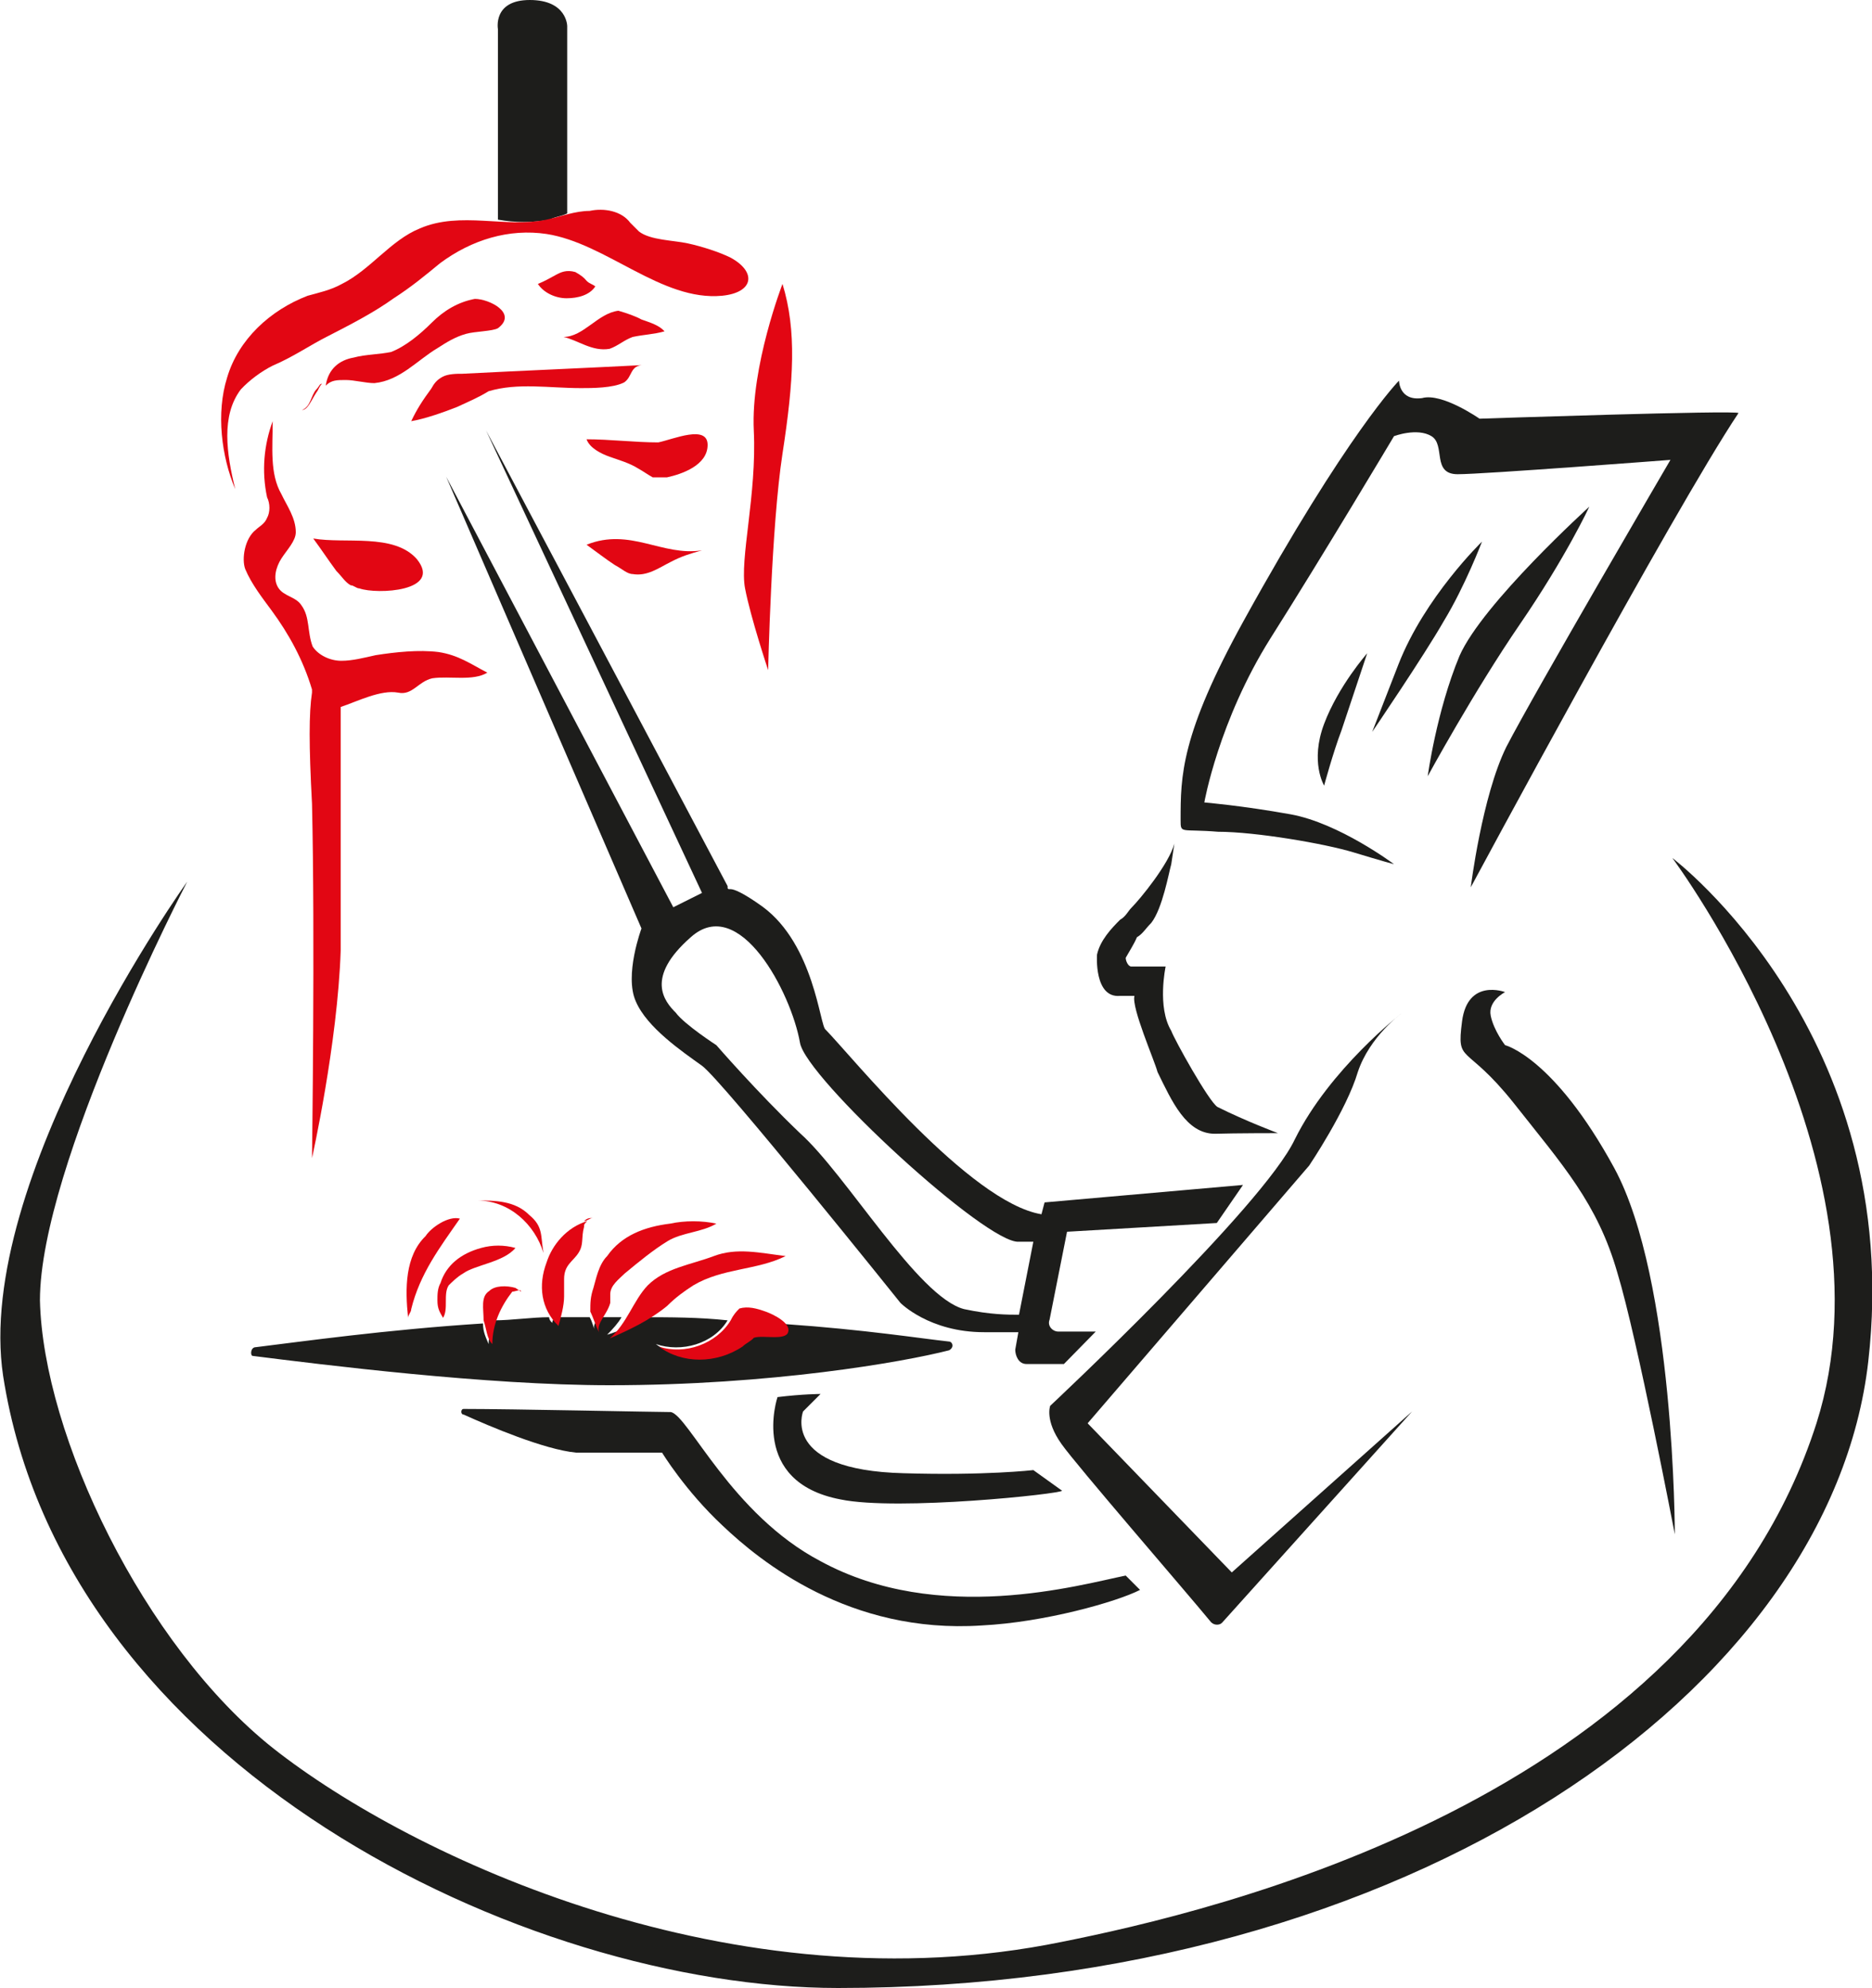
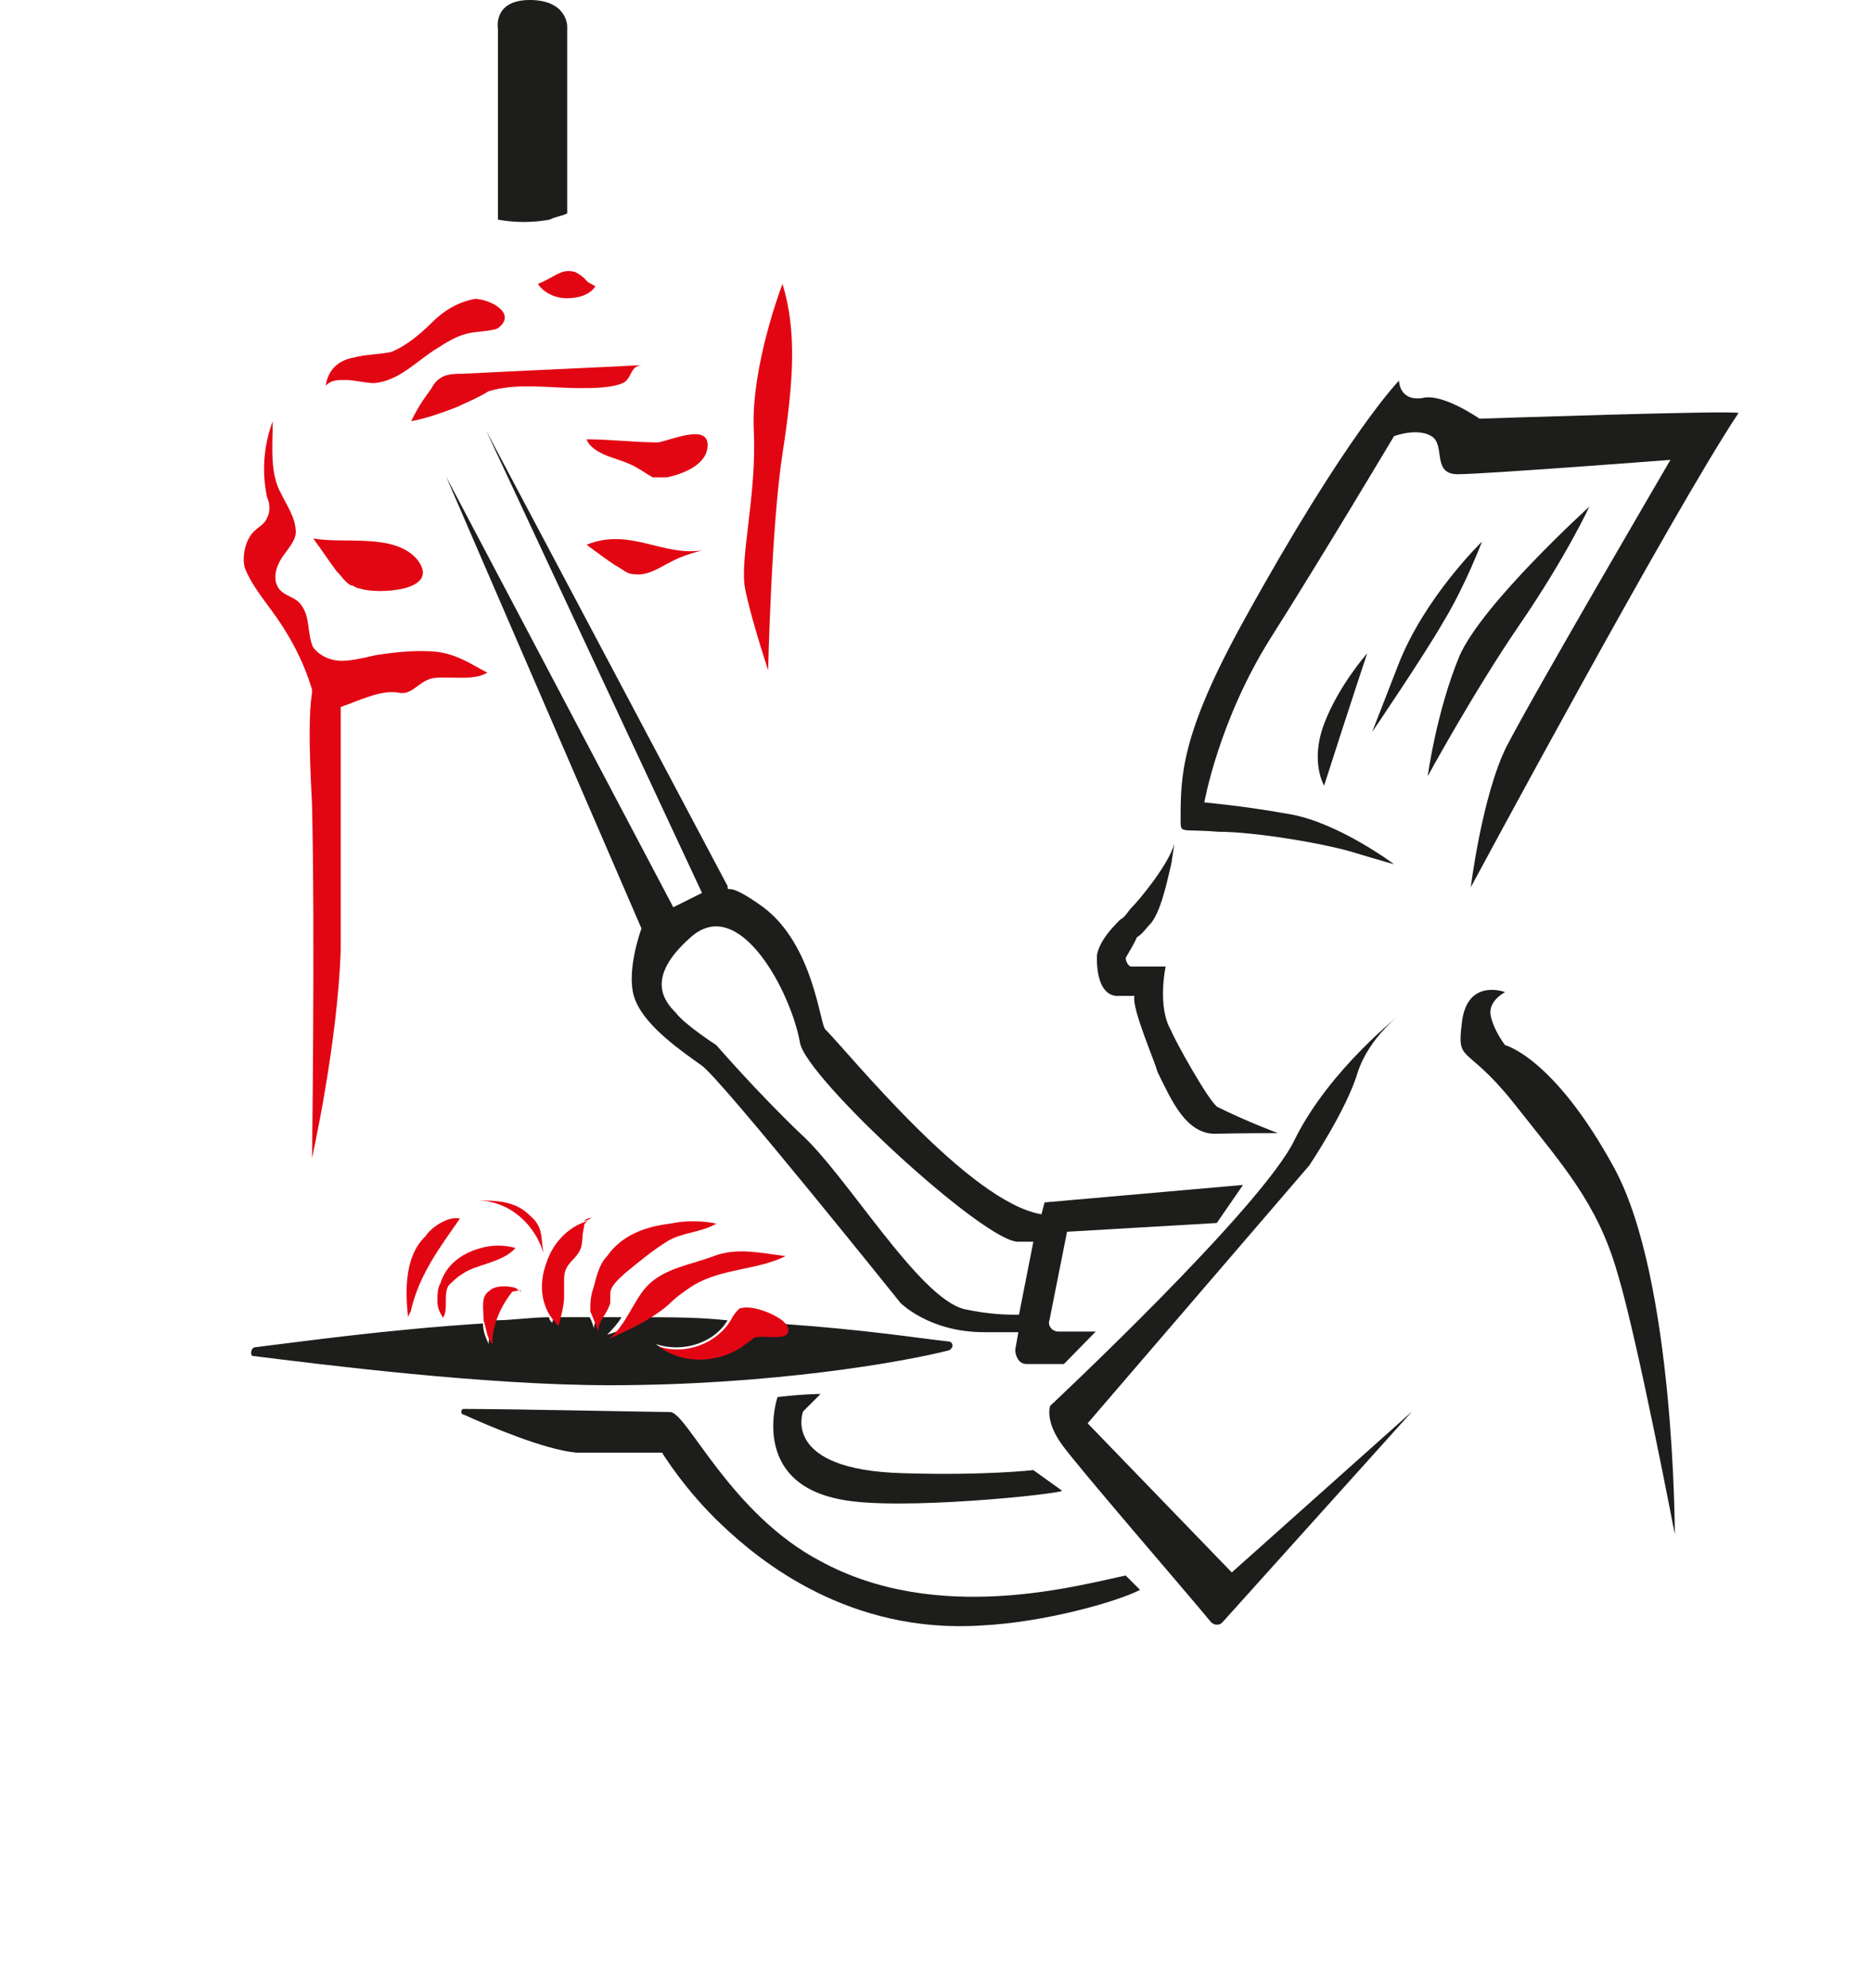
<svg xmlns="http://www.w3.org/2000/svg" version="1.1" id="Capa_1" x="0px" y="0px" viewBox="0 0 300 318.6" enable-background="new 0 0 300 318.6" xml:space="preserve">
  <g>
-     <path fill="#1D1D1B" d="M268,137.5c0,0,37.4,28.2,31.4,80.7c-6,52.6-73.3,100.4-165.1,100.4c-50.3,0-124.1-35.7-133.8-98.1   C-4.2,189.1,30,141.3,30,141.3S6.4,186.8,6.4,208.4C6.9,230,23,263.7,43.8,280.2c22.1,17.4,73.8,41.8,126.4,31   c23.5-4.7,101.5-22.5,120.9-83.1C304.4,186.3,268,137.5,268,137.5z" />
    <path fill="#1D1D1B" d="M268.4,245.9c0,0,0-40.8-9.7-58.7c-9.7-17.8-17.5-19.7-17.5-19.7s-1.8-2.3-2.3-4.7s2.3-3.8,2.3-3.8   s-6-2.3-6.9,4.7s0.5,3.3,8.3,13.1c7.8,9.9,13.4,16,16.6,27.2C262.4,214.5,268.4,245.9,268.4,245.9z" />
    <path fill="#1D1D1B" d="M224.6,162.4c0,0-11.5,8.9-17.1,20.2c-5.1,10.8-39.2,42.7-39.2,42.7s-0.9,2.3,1.8,6.1   c2.3,3.3,19.8,23.5,24,28.6c0.5,0.5,1.4,0.5,1.8,0l30.4-33.8L197.4,252l-23.1-23.9l35.5-41.3c0,0,6-8.9,7.8-15   C219.5,166.1,224.6,162.4,224.6,162.4z" />
    <path fill="#1D1D1B" d="M235.7,142.2c0,0,32.3-60.1,42.9-76c0-0.5-41.5,0.9-41.5,0.9s-6-4.2-9.2-3.3c-3.7,0.5-3.7-2.8-3.7-2.8   s-8.3,8.4-24.9,38.5c-10.1,18.3-10.1,24.9-10.1,31.9c0,2.3,0,1.4,6,1.9c6,0,17.1,1.9,21.7,3.3c4.6,1.4,6.5,1.9,6.5,1.9   s-8.8-6.6-16.6-8c-7.8-1.4-13.8-1.9-13.8-1.9s2.3-13.1,10.6-26.3c8.3-13.1,19.8-32.4,19.8-32.4s3.7-1.4,6,0c2.3,1.4,0,6.1,4.2,6.1   c4.2,0,34.1-2.3,34.1-2.3s-21.7,37.1-26.3,46C237.5,127.6,235.7,142.2,235.7,142.2z" />
    <path fill="#1D1D1B" d="M228.8,124.4c0,0,7.4-13.6,14.8-24.4s11.1-18.8,11.1-18.8s-17.1,15.5-20.8,23.9   C230.2,114,228.8,124.4,228.8,124.4z" />
    <path fill="#1D1D1B" d="M237.5,86.8c0,0-9.2,8.9-13.4,19.7c-4.2,10.8-4.2,10.8-4.2,10.8s8.3-12.2,11.5-17.8   C234.8,93.9,237.5,86.8,237.5,86.8z" />
-     <path fill="#1D1D1B" d="M219.1,104.7c0,0-4.6,5.2-6.9,11.3c-2.3,6.1,0,9.9,0,9.9s1.4-5.2,2.8-8.9   C216.3,113.1,219.1,104.7,219.1,104.7z" />
+     <path fill="#1D1D1B" d="M219.1,104.7c0,0-4.6,5.2-6.9,11.3c-2.3,6.1,0,9.9,0,9.9C216.3,113.1,219.1,104.7,219.1,104.7z" />
    <path fill="#1D1D1B" d="M204.8,181.6c0,0-5.1-1.9-9.7-4.2c-1.4-0.9-6.9-10.8-7.4-12.2c-2.3-3.8-0.9-10.3-0.9-10.3s-4.2,0-5.5,0   c-0.5,0-0.9-0.9-0.9-1.4c0.5-0.9,1.4-2.3,1.8-3.3c0.9-0.5,1.4-1.4,2.3-2.3c1.8-2.3,2.8-8,3.2-9.4l0.5-3.3   c-0.9,3.3-5.5,8.9-6.9,10.3c-0.5,0.5-0.9,1.4-1.8,1.9c-1.4,1.4-3.2,3.3-3.7,5.6c0,0-0.5,7,3.7,6.6c0.9,0,1.4,0,2.3,0   c-0.5,1.9,3.2,10.3,3.7,12.2c2.3,4.7,4.6,9.9,9.2,9.9C197.9,181.6,204.8,181.6,204.8,181.6z" />
    <path fill="#1D1D1B" d="M102.8,148.8c0,0-2.8,7.5-0.9,11.7c1.8,4.2,7.4,8,10.6,10.3s31.8,38,31.8,38s4.6,4.7,13.4,4.7   c2.8,0,4.2,0,5.5,0l-0.5,2.8c0,0.9,0.5,2.3,1.8,2.3h6l5.1-5.2h-6c-0.9,0-1.8-0.9-1.4-1.9l2.8-14.1l24-1.4l4.2-6.1l-31.8,2.8   l-0.5,1.9c-11.5-1.9-30.4-25.3-34.6-29.6c-0.9-0.5-1.8-13.6-10.1-19.7c-3.2-2.3-4.6-2.8-5.1-2.8c-0.5,0-0.5,0-0.5-0.5L77.9,69   l34.6,74.1l-4.6,2.3l-36.4-69L102.8,148.8z M110.7,150.2c7.8-7,16.1,8.9,17.5,16.9c0.9,5.6,30,32.4,35.1,31.9c0.9,0,1.8,0,2.3,0   l-2.3,11.7c-1.8,0-4.6,0-8.8-0.9c-7.4-1.9-18.9-21.6-26.3-28.2c-6.9-6.6-13.4-14.1-13.4-14.1s-5.1-3.3-6.5-5.2   C106.5,160.5,103.3,156.7,110.7,150.2z" />
    <path fill="#1D1D1B" d="M157.3,260.5c-21.2,1.4-35.5-10.3-41.5-16c-6-5.6-9.7-11.7-9.7-11.7s-7.4,0-13.8,0   c-5.1-0.5-13.8-4.2-18-6.1c-0.5,0-0.5-0.9,0-0.9c7.8,0,30.9,0.5,33.2,0.5c2.8,0.5,9.7,16.4,24,23.9c18.9,10.3,41.5,3.8,48.9,2.3   l2.3,2.3C179,256.7,167.4,260,157.3,260.5z" />
    <path fill="#1D1D1B" d="M165.6,235.6c0,0-7.8,0.9-20.8,0.5c-19.8-0.5-16.1-9.9-16.1-9.9l2.8-2.8c0,0-2.8,0-6.9,0.5   c0,0-4.6,13.6,10.1,16.4c9.2,1.9,35.5-0.9,35.5-1.4L165.6,235.6z" />
    <path fill="#1D1D1B" d="M88.1,35.2c-2.8,0.5-5.5,0.5-8.3,0V4.7c0,0-0.9-4.7,5.1-4.7c6,0,6,4.2,6,4.2v30   C89.9,34.7,89,34.7,88.1,35.2z" />
    <g>
      <path fill="#E20613" d="M120.8,69c-0.5-10.3,4.6-23.5,4.6-23.5c2.3,7.5,1.8,15.5,0,27.2s-2.3,34.7-2.3,34.7s-2.8-8.4-3.7-13.1    C118.5,89.6,121.3,79.3,120.8,69z" />
-       <path fill="#E20613" d="M48.4,65.7c1.4-0.5,1.4-2.3,2.3-3.3c0.5-0.5,0.5-0.9,0.9-0.9c-0.5,0.5-0.5,0.9-0.9,1.4    C49.8,64.3,49.3,65.7,48.4,65.7z" />
      <path fill="#E20613" d="M56.7,57.3c1.8-0.5,4.2-0.5,6-0.9c2.3-0.9,4.6-2.8,6.5-4.7s4.2-3.3,6.9-3.8c2.3,0,6.9,2.3,3.7,4.7    c-0.9,0.5-3.7,0.5-5.1,0.9c-1.8,0.5-3.2,1.4-4.6,2.3c-3.2,1.9-6,5.2-10.1,5.6c-1.4,0-3.2-0.5-4.6-0.5c-1.4,0-2.3,0-3.2,0.9    C52.6,59.1,54.4,57.7,56.7,57.3z" />
-       <path fill="#E20613" d="M102.8,51.2c1.4,0.5,2.8,0.9,3.7,1.9c-1.8,0.5-3.2,0.5-5.1,0.9c-1.4,0.5-2.3,1.4-3.7,1.9    c-2.8,0.5-5.1-1.4-7.4-1.9c3.2,0,5.5-3.8,8.8-4.2C100.5,50.2,101.9,50.7,102.8,51.2z" />
      <path fill="#E20613" d="M73.3,65.2c-2.3,0.9-5.1,1.9-7.4,2.3c0.9-1.9,1.8-3.3,3.2-5.2c0.5-0.9,0.9-1.4,1.8-1.9    c0.9-0.5,2.3-0.5,3.2-0.5c9.7-0.5,19.4-0.9,29.1-1.4c-2.3,0-1.8,1.9-3.2,2.8c-1.8,0.9-5.1,0.9-6.9,0.9c-5.1,0-10.1-0.9-14.8,0.5    C76.5,63.8,75.2,64.3,73.3,65.2z" />
      <path fill="#E20613" d="M113.4,71.3c0,3.3-4.2,4.7-6.5,5.2c-0.9,0-1.8,0-2.3,0c-0.9-0.5-1.4-0.9-2.3-1.4c-1.4-0.9-3.2-1.4-4.6-1.9    s-3.2-1.4-3.7-2.8c3.7,0,7.8,0.5,11.5,0.5C107.9,70.4,113.4,68,113.4,71.3z" />
      <path fill="#E20613" d="M112.5,88.2c-1.8,0.5-3.2,0.9-5.1,1.9c-1.8,0.9-3.7,2.3-6,1.9c-0.9,0-1.8-0.9-2.8-1.4    c-1.4-0.9-3.2-2.3-4.6-3.3C101,84.5,106.1,89.2,112.5,88.2z" />
      <path fill="#E20613" d="M57.6,94.3c-0.5,0-0.9-0.5-1.4-0.5c-0.9-0.5-1.4-1.4-2.3-2.3c-1.4-1.9-2.3-3.3-3.7-5.2    c5.1,0.9,12.9-0.9,16.6,3.3C71,94.8,60.4,95.3,57.6,94.3z" />
      <path fill="#E20613" d="M41,84.9c0.5-0.5,1.4-0.9,1.8-1.9c0.5-0.9,0.5-2.3,0-3.3c-0.9-4.2-0.5-8.4,0.9-12.2    c0,4.2-0.5,8.4,1.4,11.7c0.9,1.9,2.3,3.8,2.3,6.1c0,1.4-1.4,2.8-2.3,4.2s-1.4,3.3-0.5,4.7s2.8,1.4,3.7,2.8    c1.4,1.9,0.9,4.2,1.8,6.6c0.9,1.4,2.8,2.3,4.6,2.3s3.7-0.5,5.5-0.9c3.2-0.5,6.9-0.9,10.1-0.5c3.2,0.5,5.1,1.9,7.8,3.3    c-2.3,1.4-6,0.5-8.8,0.9c-2.3,0.5-3.2,2.8-5.5,2.3c-2.8-0.5-6.5,1.4-9.2,2.3c0,6.6,0,26.7,0,39c-0.5,15-4.6,33.3-4.6,33.3    s0.5-35.7,0-56.8c-0.5-9.4-0.5-14.5,0-17.8v-0.5c-1.4-4.7-3.7-8.9-6.5-12.7c-1.4-1.9-3.2-4.2-4.2-6.6C38.7,89.6,39.2,86.3,41,84.9    z" />
      <path fill="#E20613" d="M89,44.1c0.9-0.5,1.8-0.9,3.2-0.5c0.9,0.5,1.4,0.9,1.8,1.4c0.5,0.5,0.9,0.5,1.4,0.9    c-0.9,1.4-2.8,1.9-4.6,1.9s-3.7-0.9-4.6-2.3C87.2,45.1,88.1,44.6,89,44.1z" />
-       <path fill="#E20613" d="M36.4,60.5c1.8-6.1,6.9-10.8,12.9-13.1c1.8-0.5,3.7-0.9,5.5-1.9c4.6-2.3,7.8-7,12.5-8.9    c6.5-2.8,13.8,0,20.3-1.4c2.3-0.5,4.6-1.4,6.9-1.4c2.3-0.5,5.1,0,6.5,1.9c0.5,0.5,0.9,0.9,1.4,1.4c1.8,1.4,5.5,1.4,7.8,1.9    c2.3,0.5,5.1,1.4,6.9,2.3c4.2,2.3,3.7,5.6-1.4,6.1c-9.7,0.9-18.5-8.4-28.1-9.9c-6-0.9-12,0.9-17.1,4.7c-2.3,1.9-4.6,3.8-7.4,5.6    c-3.2,2.3-6.9,4.2-10.6,6.1c-2.8,1.4-5.5,3.3-8.8,4.7c-1.8,0.9-3.7,2.3-5.1,3.8c-3.2,4.2-2.3,10.3-0.9,16    C35.5,73.2,34.6,66.2,36.4,60.5z" />
    </g>
    <path fill="#1D1D1B" d="M86.2,214c-2.8,0.5-5.1,1.4-7.8,0.9c2.3,1.9,6,2.3,8.8,1.9c2.8-0.5,6.5-0.9,9.2,0c1.4,0.5,2.8,1.4,4.2,0.9   C99.1,214,89.9,213.5,86.2,214z" />
    <path fill="#1D1D1B" d="M64.1,214.9c0.9,0,5.1,2.3,6.5,2.8c1.8,0.5,4.2,0.9,6,0.5C74.2,214.9,67.8,214.5,64.1,214.9z" />
    <path fill="#E20613" d="M74.2,204.1c-0.9,0.5-1.8,1.4-2.3,1.9c-0.9,1.4,0,3.8-0.9,5.2c-0.5-0.9-0.9-1.4-0.9-2.8   c0-0.9,0-1.9,0.5-2.8c0.9-2.8,3.2-4.7,6.5-5.6c1.8-0.5,3.7-0.5,5.5,0C80.7,202.3,76.1,202.7,74.2,204.1z" />
    <path fill="#E20613" d="M65.9,209.8c0,0.5-0.5,0.9-0.5,1.4c-0.5-4.7-0.5-9.9,2.8-13.1c0.9-1.4,3.7-3.3,5.5-2.8   C70.5,199.9,67.3,204.1,65.9,209.8z" />
    <path fill="#1D1D1B" d="M41,215.9c7.4-0.9,20.8-2.8,36.4-3.8c0,1.4,0.5,2.3,0.9,3.3c0-1.4,0.5-2.3,0.9-3.8c2.8,0,6-0.5,8.8-0.5   c0,0.5,0.5,0.9,0.5,0.9c0-0.5,0.5-0.9,0.5-0.9c1.8,0,3.7,0,5.5,0c0.5,0.9,0.5,1.4,0.9,2.3c-0.5-0.9,0-1.4,0.5-2.3   c0.9,0,2.3,0,3.2,0c0,0,0,0,0.5,0c-0.5,0.9-1.4,1.9-2.3,2.8c1.8-0.5,3.7-1.4,5.5-2.8c4.6,0,9.2,0,13.8,0.5   c-2.3,3.8-7.4,5.2-11.5,3.8c3.7,2.8,9.2,2.8,13.4,0c0.5-0.5,1.4-0.9,1.8-1.4c1.4-0.5,5.1,0.5,5.5-0.9c0-0.5,0-0.5,0-0.9   c12.9,0.9,21.7,2.3,26.3,2.8c0.5,0,0.9,0.9,0,1.4c-7.4,1.9-28.6,5.6-54.4,5.6c-19.8,0-46.1-3.3-57.2-4.7   C40.1,217.3,40.1,215.9,41,215.9z" />
    <path fill="#E20613" d="M76.5,192.4c5.1,0,9.2,3.8,10.6,8.4c-0.5-2.8,0-4.2-2.3-6.1C82.5,192.4,79.3,192.4,76.5,192.4z" />
    <path fill="#E20613" d="M122.7,210.2c-1.4-0.5-2.8-0.9-4.2-0.5c-0.5,0.5-0.9,0.9-1.4,1.9c-2.3,3.8-7.4,5.6-11.5,4.2   c3.7,2.8,9.2,2.8,13.4,0c0.5-0.5,1.4-0.9,1.8-1.4c1.4-0.5,5.1,0.5,5.5-0.9C126.8,212.1,124.1,210.7,122.7,210.2z" />
    <g>
      <path fill="#E20613" d="M103.8,206c2.8-2.8,6.9-3.3,10.6-4.7c3.7-1.4,7.4-0.5,11.5,0c-4.6,2.3-10.1,1.9-14.8,4.7    c-1.4,0.9-2.8,1.9-4.2,3.3c-2.8,2.3-6,3.8-9.2,5.2C100.5,212.1,101.5,208.4,103.8,206z" />
      <path fill="#E20613" d="M97.3,201.3c2.3-3.3,6-4.7,10.1-5.2c2.3-0.5,5.1-0.5,7.4,0c-2.3,1.4-5.5,1.4-7.8,2.8    c-2.3,1.4-4.6,3.3-6.9,5.2c-0.9,0.9-2.3,1.9-2.3,3.3c0,0.5,0,0.9,0,1.4c-0.5,1.9-2.3,3.3-1.8,4.7c-0.5-0.9-0.9-2.3-1.4-3.3    c0-1.4,0-2.3,0.5-3.8C95.5,205.1,95.9,202.7,97.3,201.3z" />
      <path fill="#E20613" d="M87.6,202.3c0.9-2.8,3.2-5.6,6.5-6.6c-0.5,0.5-0.5,0.5-0.5,0.9c-0.5,1.9,0,2.8-0.9,4.2    c-0.9,1.4-2.3,1.9-2.3,4.2c0,0.9,0,1.9,0,2.8c0,1.4-0.5,3.3-0.9,4.7C86.7,209.8,86.2,206,87.6,202.3z" />
      <path fill="#E20613" d="M95,195.2c-0.5,0-0.9,0.5-1.4,0.5C94.1,195.2,94.5,195.2,95,195.2z" />
    </g>
    <path fill="#E20613" d="M83.5,207c0-0.5-0.9,0-1.4,0c-1.8,2.3-3.2,5.2-3.2,8.4c-0.9-0.9-0.9-2.3-1.4-3.8c0-1.9-0.5-3.8,0.9-4.7   c0.9-0.9,2.8-0.9,4.2-0.5" />
  </g>
</svg>